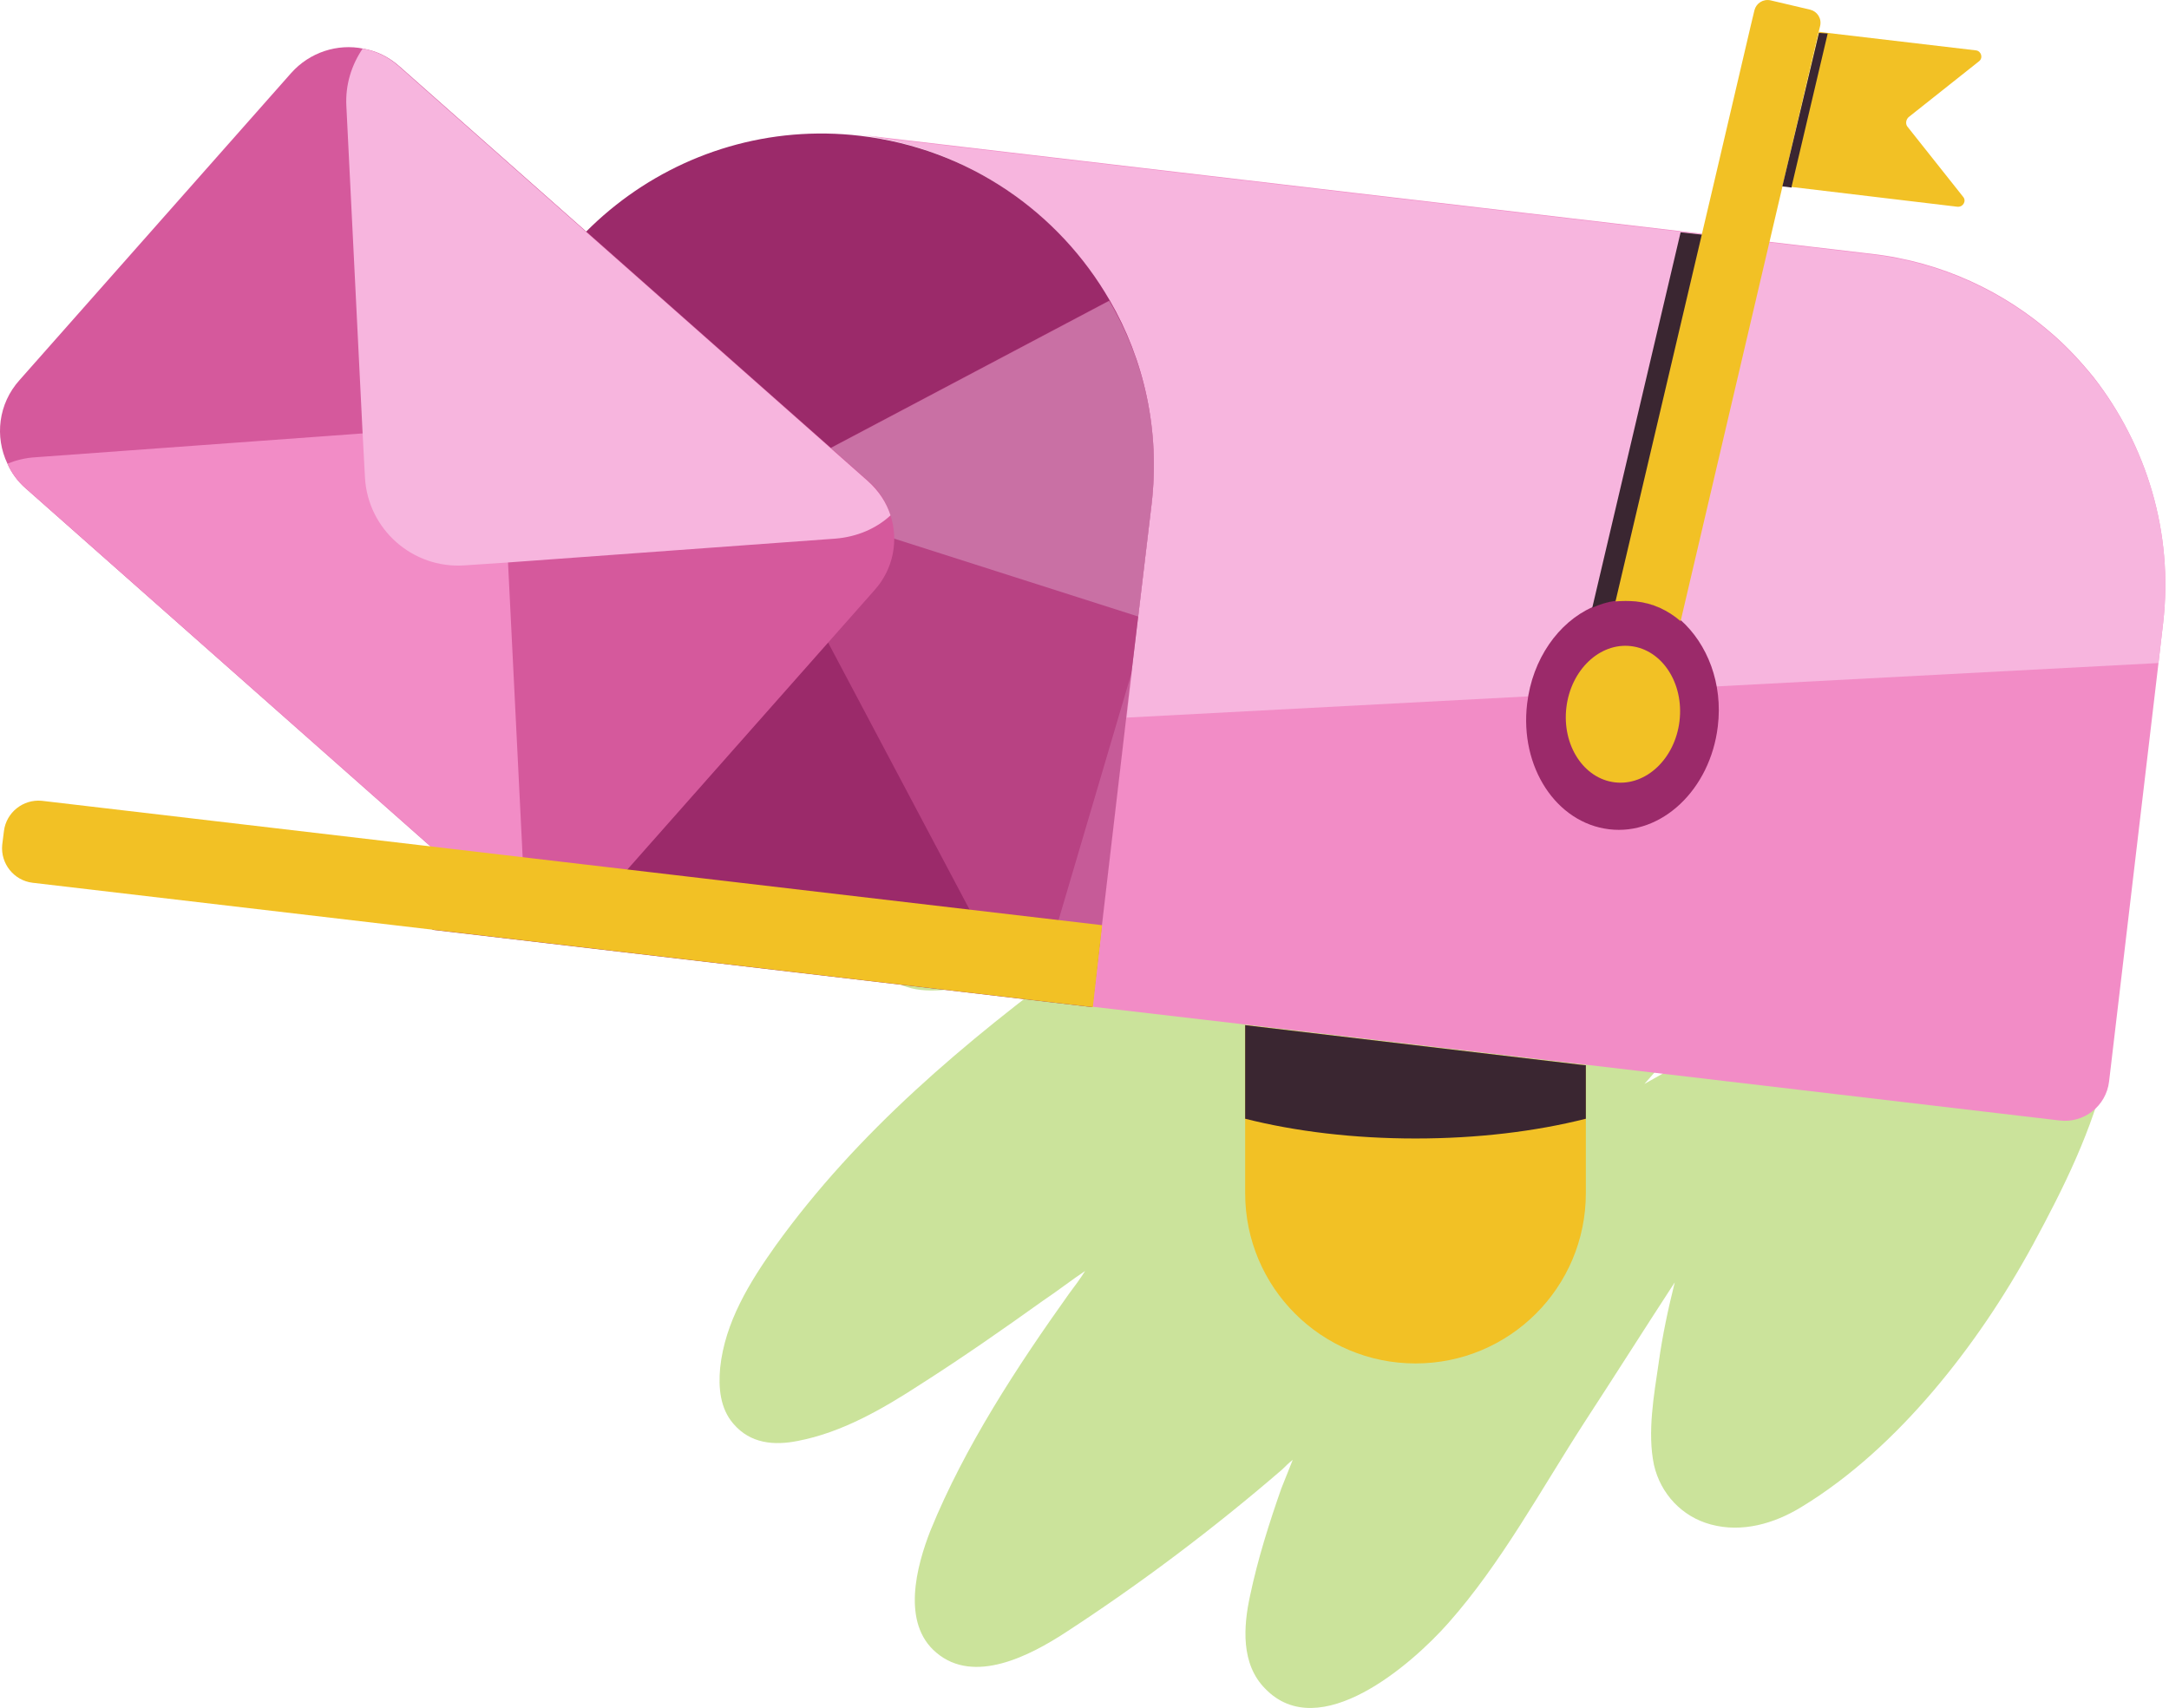
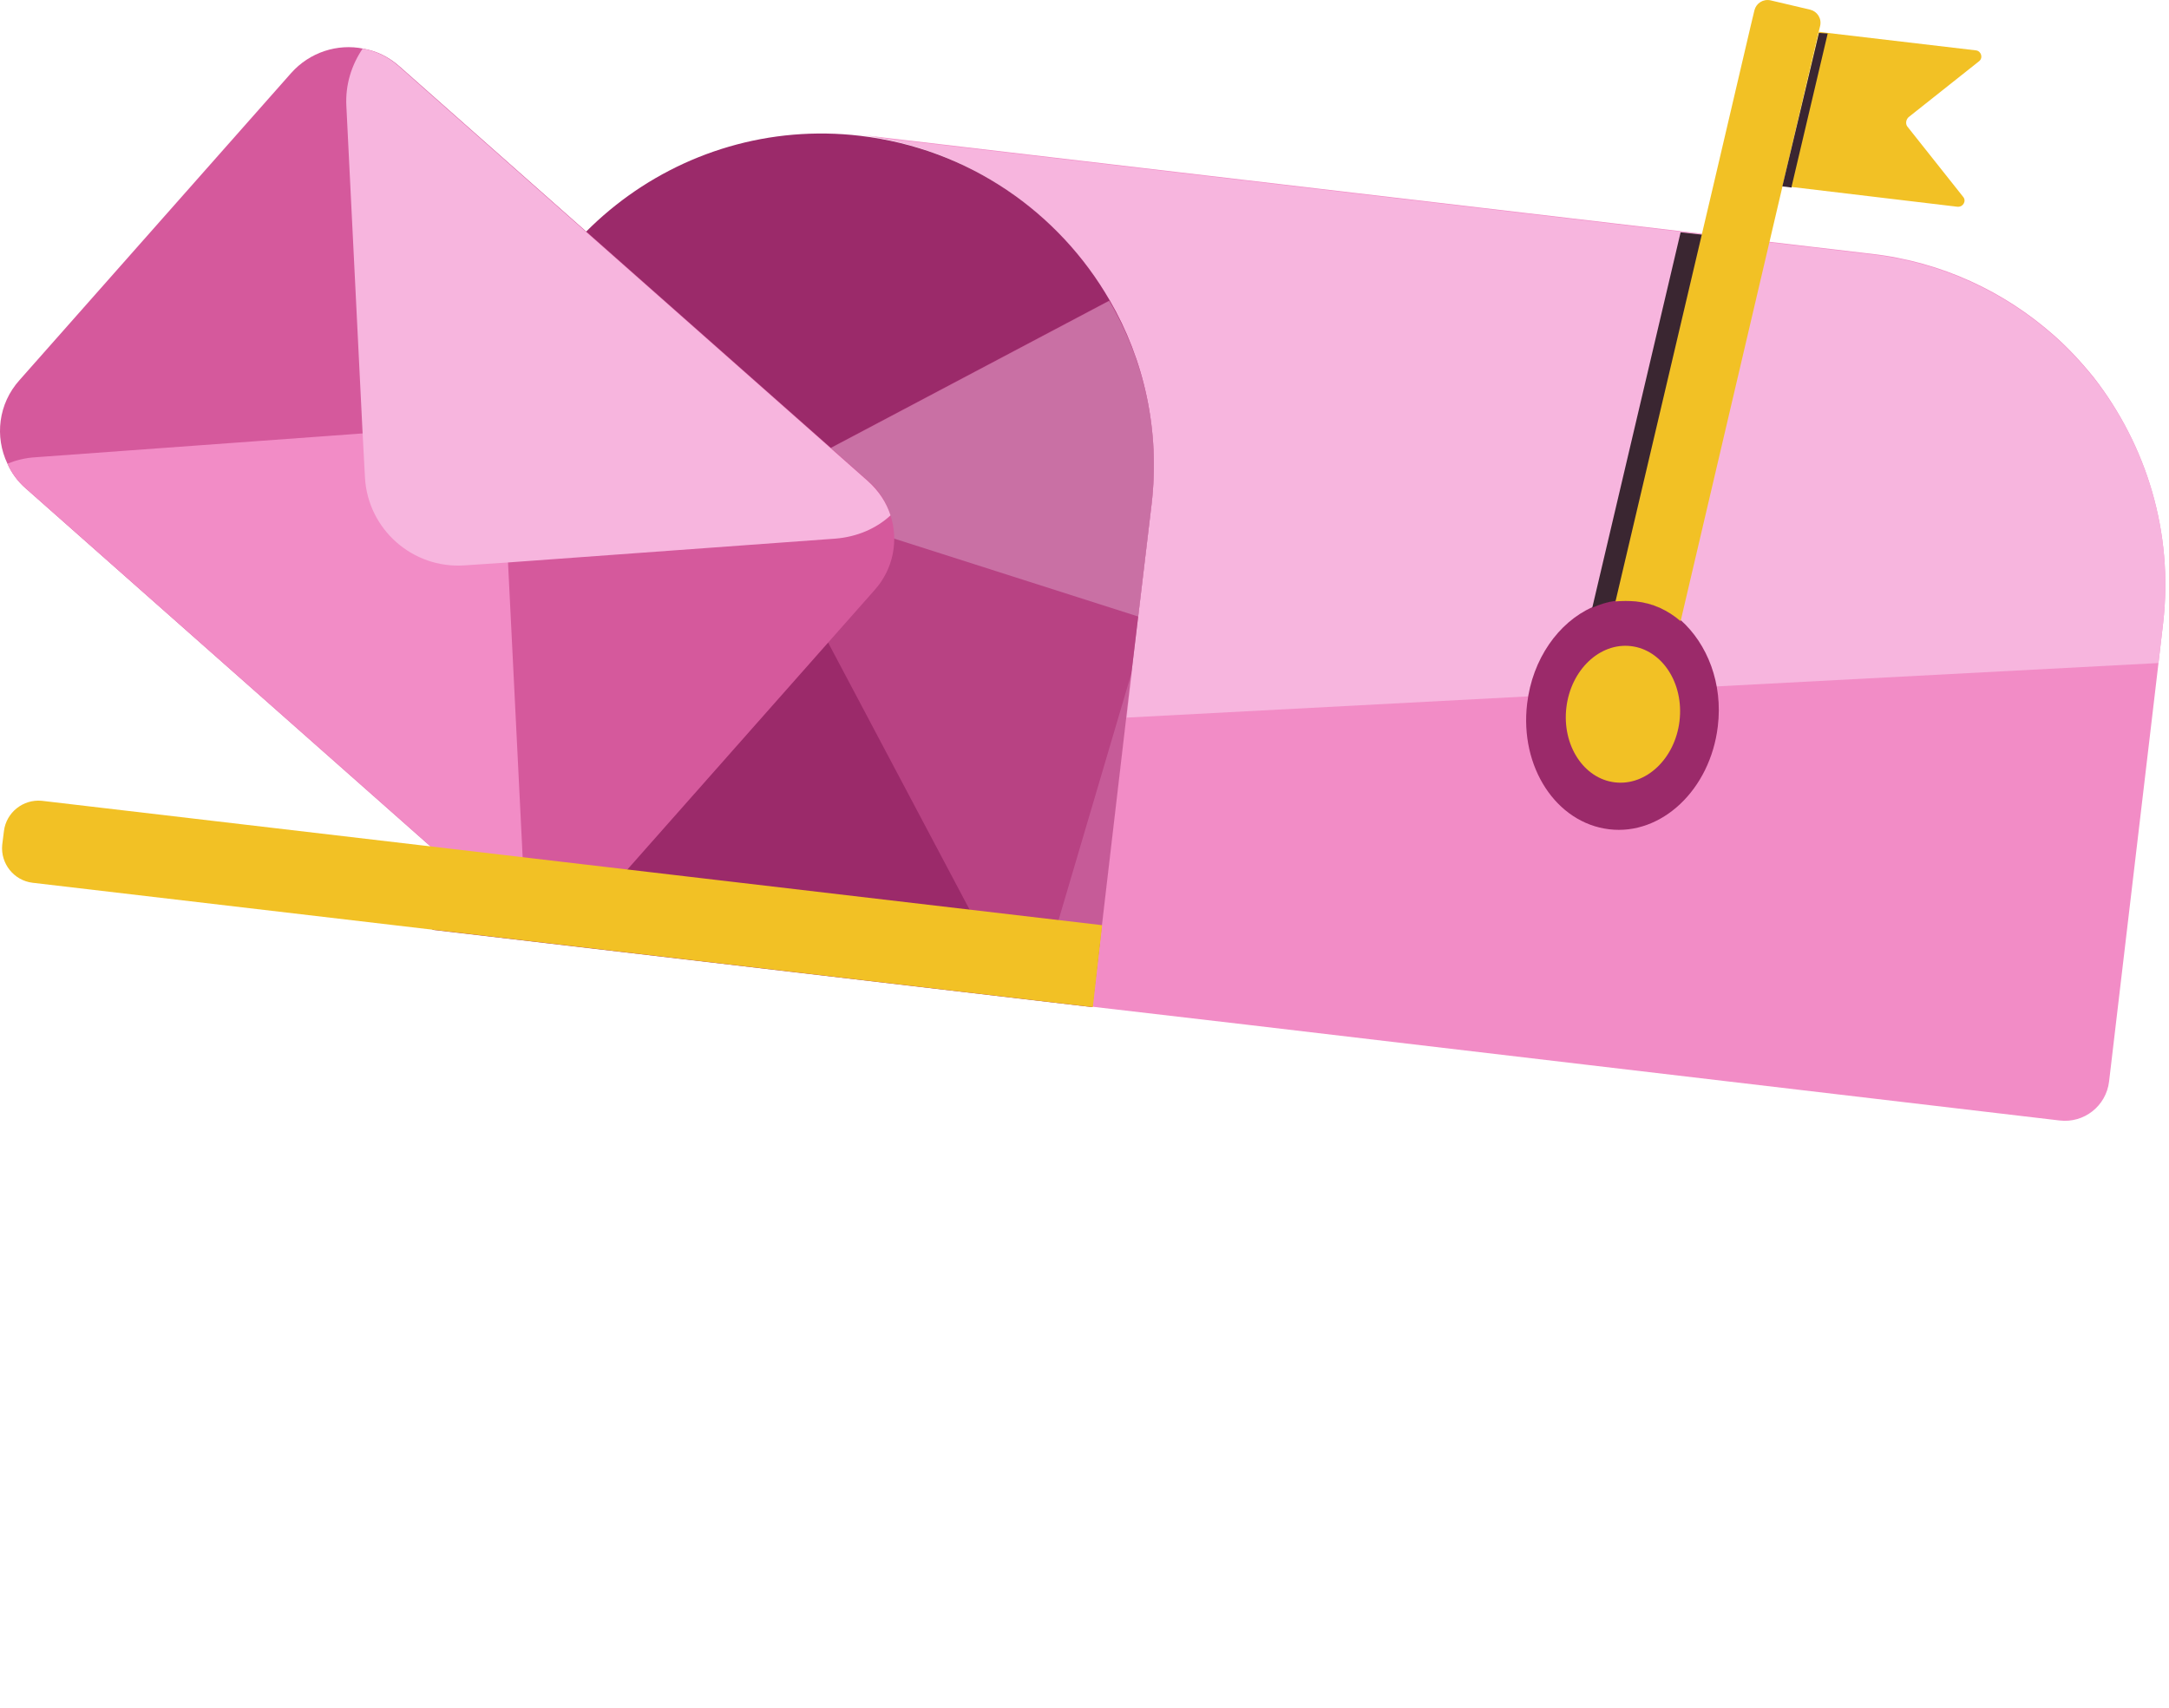
<svg xmlns="http://www.w3.org/2000/svg" width="419" height="330" viewBox="0 0 419 330" fill="none">
-   <path opacity="0.6" d="M407.027 206.126C404.28 218.232 398.603 229.605 392.744 240.428C387.25 250.517 380.841 260.055 373.516 268.677C366.191 277.298 357.584 285.369 347.879 291.239C342.751 294.358 336.525 296.192 330.482 294.541C324.989 293.074 320.777 288.671 319.495 282.985C318.213 276.748 319.495 269.594 320.411 263.357C321.143 258.038 322.242 252.902 323.524 247.765C317.664 256.754 311.987 265.742 306.127 274.73C297.704 287.754 290.012 302.062 279.758 313.618C272.616 321.689 254.853 337.098 244.415 326.275C239.654 321.506 240.203 314.169 241.485 308.299C242.95 301.328 245.148 294.358 247.528 287.571C248.261 285.736 248.993 283.902 249.726 282.068C248.993 282.618 248.261 283.352 247.711 283.902C234.527 295.275 220.426 305.914 205.777 315.453C199.001 319.855 188.197 325.542 180.872 319.305C174.096 313.618 177.026 302.612 179.773 295.642C186.366 279.5 196.437 264.091 206.509 249.967C207.608 248.499 208.706 247.032 209.622 245.564C206.875 247.398 204.312 249.416 201.565 251.251C193.874 256.754 185.999 262.257 177.942 267.393C170.617 272.162 162.743 276.748 154.136 278.399C149.558 279.316 144.98 278.949 141.684 275.097C139.12 272.162 138.754 268.127 139.12 264.274C140.036 255.47 144.797 247.765 149.741 240.795C165.673 218.599 186.549 201.173 208.157 185.214C200.649 187.599 193.141 189.617 185.45 190.901C180.506 191.634 175.012 192.001 171.167 188.333C166.589 183.93 168.42 177.877 171.35 173.291C176.66 164.303 183.985 156.598 192.226 150.178C209.439 136.604 229.582 126.332 249.543 117.527C259.431 113.125 271.151 111.474 278.659 120.829C285.801 129.634 284.702 141.19 280.856 151.095C279.941 153.48 278.842 156.048 277.926 158.433C280.307 156.598 282.688 154.764 285.068 153.113C298.802 143.391 315.1 134.036 331.764 130.734C340.005 129.083 350.443 128.533 357.218 134.586C364.909 141.74 361.43 152.013 357.035 159.717C352.274 167.788 346.231 175.309 340.371 182.646C334.328 190.167 328.102 197.504 321.692 204.842C320.411 206.309 318.946 207.96 317.664 209.428C333.412 200.439 349.344 192.185 365.642 184.297C371.318 181.546 377.178 178.794 383.038 176.226C388.166 174.025 394.025 172.19 399.519 174.025C411.971 178.611 409.408 196.037 407.027 206.126Z" fill="#A9D159" />
  <path d="M417.868 120.357L416.969 128.106L407.423 208.966C406.862 213.683 402.594 217.052 397.877 216.491L306.348 205.71L240.649 197.96L210.775 194.479L217.401 138.55L222.23 97.222C226.386 62.07 201.229 30.175 165.965 26.02L324.654 44.662L337.681 46.235L361.603 49.042C375.192 50.615 387.208 56.342 396.754 64.765C399.562 67.236 402.145 70.044 404.503 72.963C414.611 85.991 419.889 102.837 417.868 120.357Z" fill="#F28CC6" />
  <path d="M417.868 120.356L416.969 128.105L217.401 138.662L222.23 97.333C226.386 62.181 201.229 30.286 165.965 26.131L324.654 44.774L337.681 46.346L361.603 49.154C375.192 50.726 387.208 56.453 396.754 64.876C399.562 67.347 402.145 70.155 404.503 73.075C414.611 85.99 419.889 102.836 417.868 120.356Z" fill="#F7B5DE" />
  <path d="M222.455 97.445L219.872 119.12L218.637 129.453L212.46 182.237L211 194.59L83.532 179.654L94.987 82.509C99.143 47.357 131.038 22.088 166.19 26.243C187.191 28.714 204.598 41.068 214.369 58.026C220.995 69.481 224.14 83.182 222.455 97.445Z" fill="#9B2A6A" />
  <g opacity="0.5">
    <path d="M222.455 97.445L219.872 119.12L218.637 129.452L212.46 182.236L208.641 184.258C206.844 185.268 204.823 185.83 202.914 185.942C197.186 186.391 191.458 183.471 188.538 178.081L151.477 108.114C148.894 103.285 149.344 97.782 151.927 93.402C153.274 91.156 155.183 89.359 157.654 88.011L214.369 58.025C220.995 69.481 224.14 83.182 222.455 97.445Z" fill="#D5599C" />
    <path d="M218.749 129.452L212.572 182.236L208.754 184.258C206.957 185.268 204.935 185.83 203.026 185.942C203.026 184.145 203.251 182.236 203.7 180.439L218.749 129.452Z" fill="#F28CC6" />
    <path d="M222.455 97.444L219.872 119.119L161.136 100.364C157.205 99.129 154.06 96.658 151.814 93.513C153.162 91.267 155.071 89.47 157.542 88.123L214.257 58.137C220.995 69.48 224.14 83.181 222.455 97.444Z" fill="#F7B5DE" />
  </g>
  <path d="M168.997 113.954L116.55 173.252C112.507 177.856 106.218 179.316 100.715 177.519C98.806 176.958 97.121 175.947 95.549 174.487L5.03 94.413C3.458 93.065 2.222 91.38 1.436 89.584C-1.035 84.418 -0.361 78.016 3.795 73.412L56.242 14.114C59.836 10.071 65.226 8.386 70.168 9.397C72.751 9.846 75.109 10.969 77.243 12.878L167.762 92.953C169.896 94.75 171.243 97.108 172.029 99.579C173.602 104.408 172.591 109.911 168.997 113.954Z" fill="#D5599C" />
  <path d="M100.715 177.519C98.806 176.958 97.121 175.947 95.549 174.487L5.03 94.413C3.458 93.065 2.222 91.38 1.436 89.584C3.121 88.91 4.918 88.46 6.827 88.348L70.055 83.743L78.478 83.182C88.474 82.508 97.121 90.145 97.683 100.14L98.132 108.563L101.276 171.904C101.389 173.813 101.276 175.722 100.715 177.519Z" fill="#F28CC6" />
  <path d="M172.029 99.578C169.222 102.161 165.516 103.734 161.36 104.071L98.132 108.675L89.709 109.237C79.714 109.911 71.066 102.274 70.504 92.278L70.055 83.856L66.911 20.515C66.686 16.36 67.921 12.541 70.055 9.396C72.638 9.846 74.997 10.969 77.131 12.878L167.649 92.952C169.783 94.862 171.243 97.108 172.029 99.578Z" fill="#F7B5DE" />
  <path d="M211.112 194.59L6.265 170.556C2.672 170.107 0.089 166.85 0.425 163.256L0.762 160.561C1.212 156.967 4.469 154.384 8.062 154.721L212.909 178.755L211.112 194.59Z" fill="#F2C125" />
-   <path d="M306.348 205.819V230.527C306.348 248.72 291.636 263.433 273.442 263.433C255.248 263.433 240.536 248.72 240.536 230.527V198.07L305.225 205.707L306.348 205.819Z" fill="#F2C125" />
-   <path d="M306.348 205.819V216.152C296.577 218.622 285.347 219.97 273.442 219.97C261.538 219.97 250.307 218.622 240.536 216.152V198.07L305.225 205.707L306.348 205.819Z" fill="#3A2631" />
  <path d="M331.841 140.345C330.381 152.586 320.948 161.458 310.84 160.223C300.62 158.987 293.545 148.206 295.005 135.965C296.016 127.317 301.069 120.242 307.583 117.322C309.043 116.648 310.503 116.199 312.075 115.974C313.311 115.75 314.658 115.75 316.006 115.974C317.803 116.199 319.488 116.648 320.948 117.434C322.295 118.108 323.531 118.894 324.654 119.793C329.82 124.397 332.852 132.034 331.841 140.345Z" fill="#9B2A6A" />
  <path d="M324.446 139.285C325.301 132.016 321.1 125.547 315.063 124.837C309.026 124.127 303.439 129.445 302.584 136.714C301.729 143.983 305.93 150.452 311.967 151.161C318.005 151.871 323.592 146.554 324.446 139.285Z" fill="#F2C125" />
  <path d="M337.681 46.345L320.948 117.547C319.375 116.761 317.691 116.312 316.006 116.087C314.658 115.975 313.423 115.975 312.075 116.087C310.503 116.312 309.043 116.761 307.583 117.435L324.654 44.885L337.681 46.345Z" fill="#3A2631" />
  <path d="M351.607 5.016L351.27 6.364L344.307 36.125L324.654 120.018C322.183 117.884 319.263 116.537 316.006 116.2C314.658 116.087 313.423 116.087 312.075 116.2L331.28 34.553L338.243 4.792L338.917 1.984C339.253 0.636 340.601 -0.262 342.061 0.075L349.698 1.872C351.046 2.209 351.944 3.556 351.607 5.016Z" fill="#F2C125" />
  <path d="M368.453 24.445L379.235 38.034C379.908 38.82 379.235 40.055 378.111 39.943L346.104 36.124L344.42 35.9L351.382 6.139L353.067 6.363L381.705 9.732C382.716 9.845 383.165 11.193 382.267 11.866L368.678 22.648C368.116 23.209 368.116 23.995 368.453 24.445Z" fill="#F2C125" />
  <path d="M353.067 6.476L346.104 36.012V36.237L344.307 36.012L351.383 6.363L353.067 6.476Z" fill="#3A2631" />
</svg>